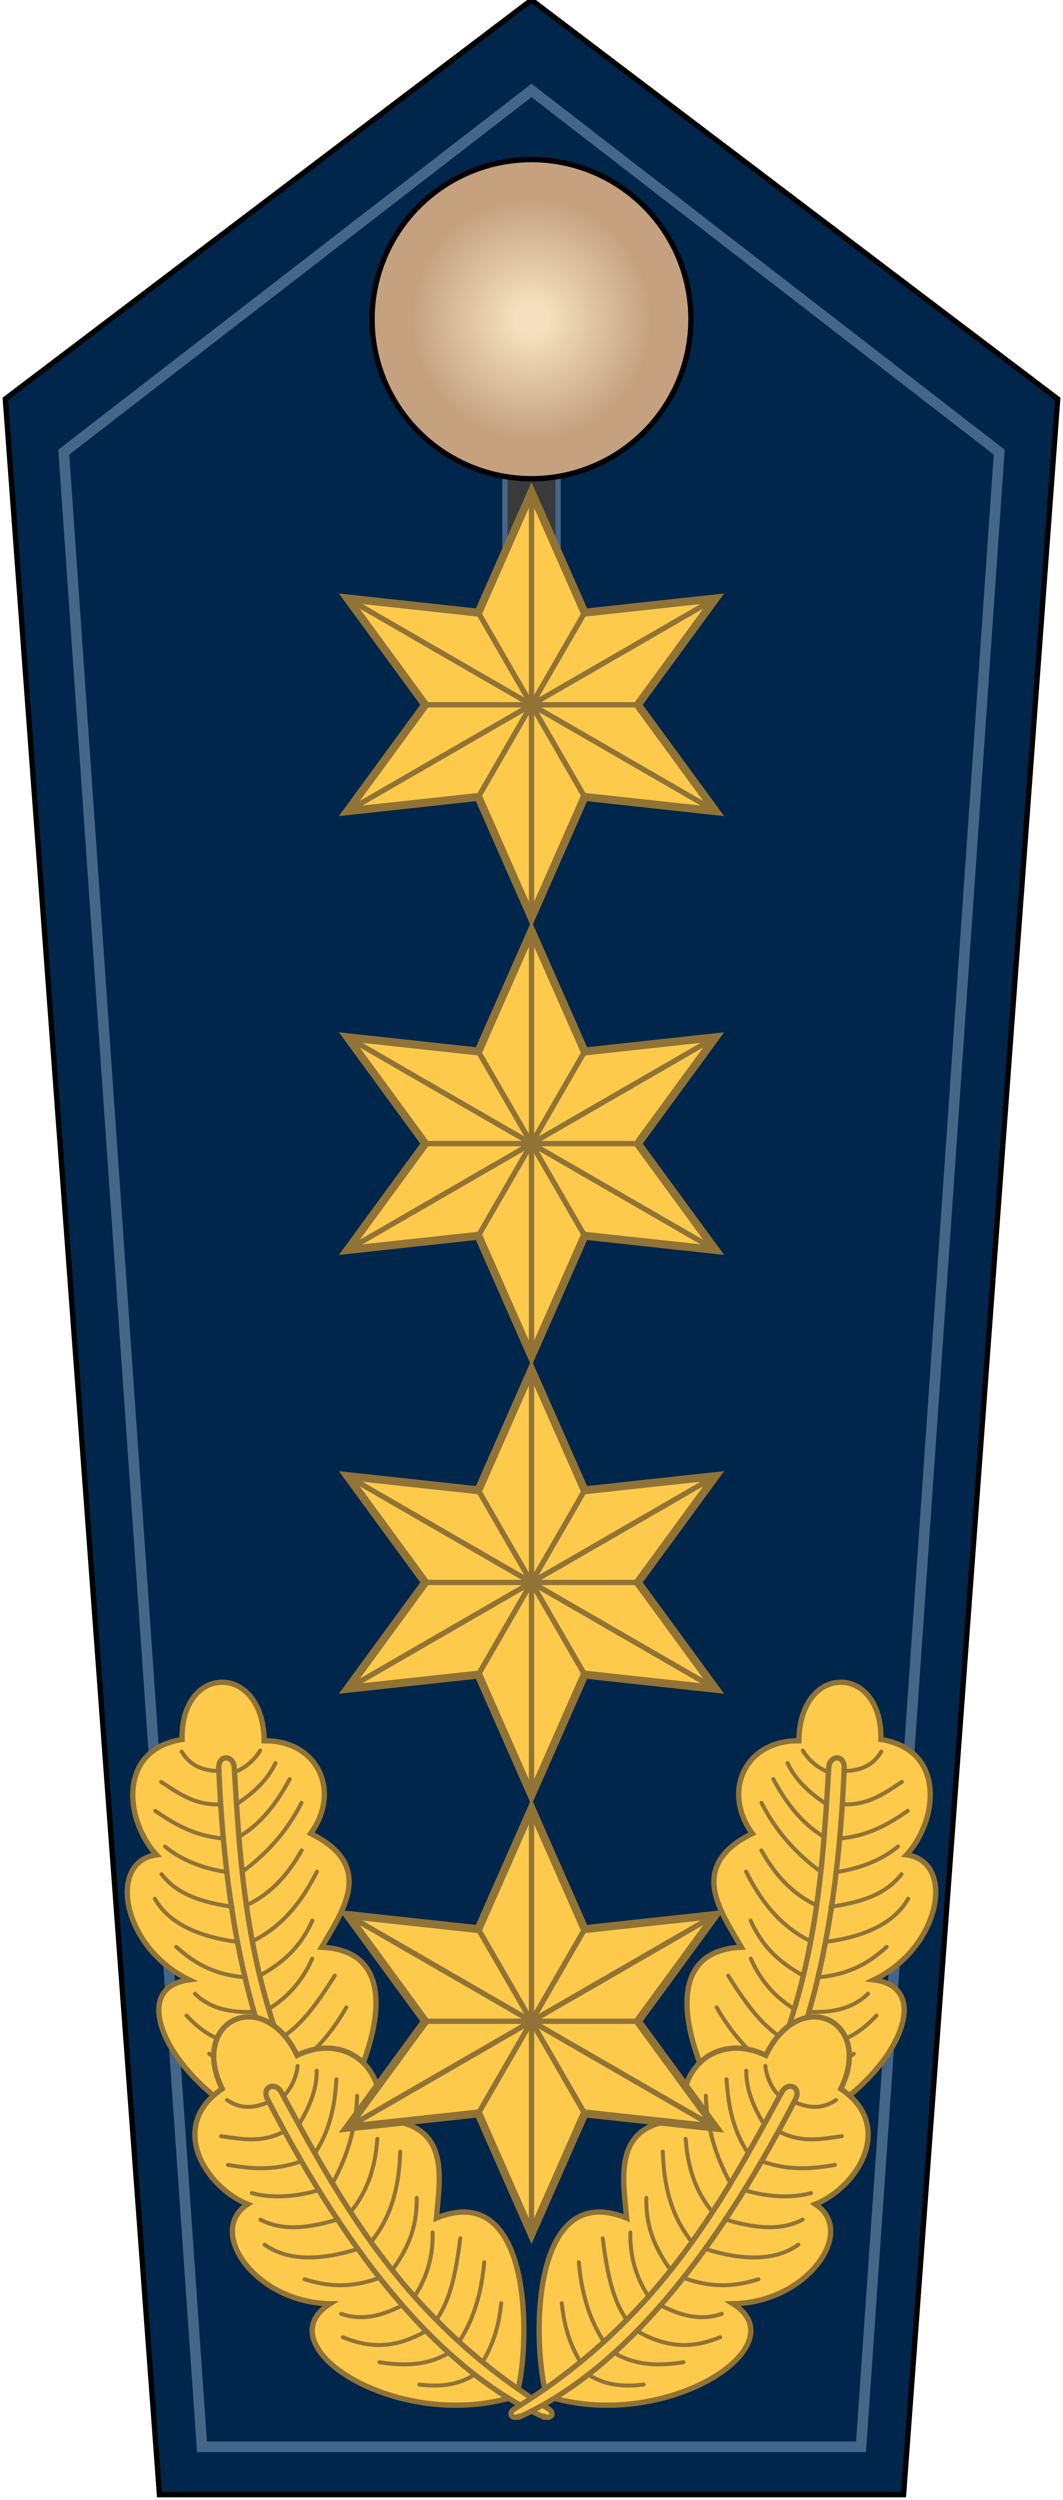
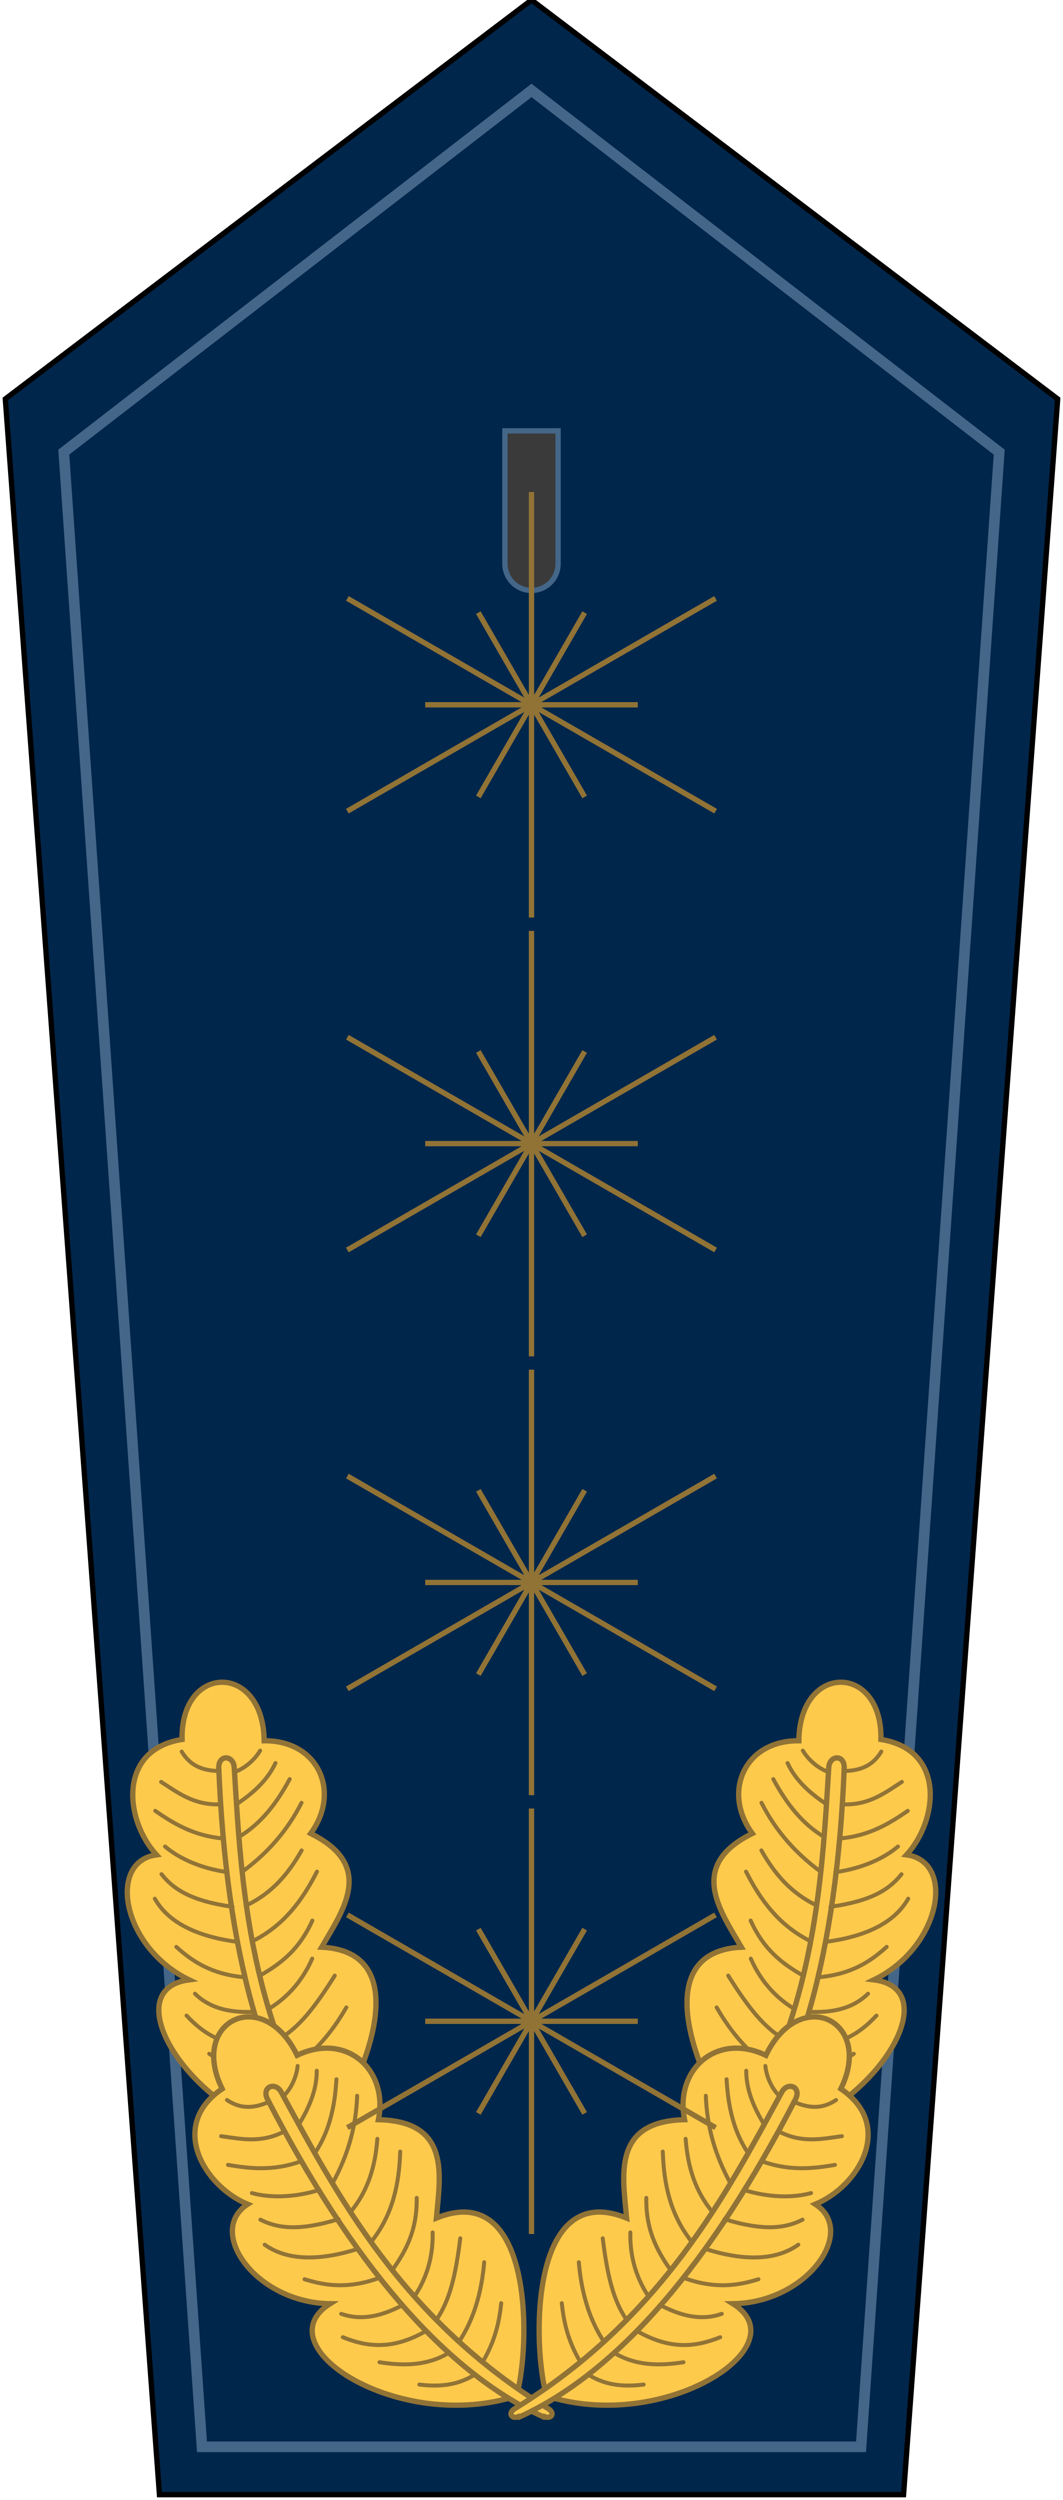
<svg xmlns="http://www.w3.org/2000/svg" xmlns:xlink="http://www.w3.org/1999/xlink" version="1.1" width="200" height="470">
  <radialGradient id="grad">
    <stop offset="10%" stop-color="#f4e0be" />
    <stop offset="75%" stop-color="#c5a180" />
  </radialGradient>
  <polygon style="fill:#00264b;stroke:black;stroke-width:1px" points="100,0 1,75 30,469 170,469 199,75" />
  <polygon style="fill:none;stroke:#468;stroke-width:2px" points="100,17 12,85 38,460 162,460 188,85" />
  <path style="fill:#3a3a3a;stroke:#468;stroke-width:1px" d="m 95,106 a5,5,0,0,0,10,0 v-25 h-10 v25 z" />
-   <circle style="fill:url(#grad);stroke:black;stroke-width:1px" cx="100" cy="60" r="30" />
  <defs>
    <g id="leaf">
      <path style="fill:#fdca4c;stroke:#917336;stroke-width:1px" d="m 97.2,450.3 c 2.6,-9 3.3,-40.8 -15.1,-33.3 0.7,-7.9   2.8,-18.2 -10.9,-18.5 1.9,-9.5 -6.1,-16.5 -15.3,-12.1   -6.4,-13.3 -20.4,-6.5 -14.1,6.3 -10.2,6.9 -3.4,18.3 4.8,21.7   -7.9,5.1 1.5,18.5 15.5,18.7 -12.7,8 13.1,24.5 35.2,17.3 z" />
      <path style="fill:#fdca4c;stroke:#917336;stroke-width:1px" d="M 102.4,454.3 c 1.4,0.6 2.1,-0.7 0.7,-1.5   C 75.6,435.9 63.5,412.8 52.9,393.3 c -1.1,-2 -3.7,-1 -2.6,1.3   15.9,30.8 33.3,51.3 52,59.8 z" />
      <path style="fill:none;stroke:#917336;stroke-width:0.75px;stroke-linecap:round" d="  M 90.9,443.9 c 2.1,-3.6 3,-7 3.4,-10.9   M 86.4,440.2 c 2.7,-4.1 4.2,-9.1 4.7,-14.9   M 82.2,436 c 2.4,-3.6 3.5,-8 4.4,-15.2   M 78,431.7 c 2.6,-3.9 3.5,-8.1 3.4,-12   M 73.8,426.8 c 2.7,-3.8 4.7,-7.7 4.6,-13.6   M 69.9,421.4 c 4.1,-5.2 5.2,-11 5.4,-16.9   M 66,415.8 c 3.2,-3.9 4.6,-8.4 5,-13.7   M 62.6,410.4 c 2.8,-5.1 4.4,-10.5 4.6,-16.4   M 59.3,404.7 c 2.6,-3.9 3.7,-8.5 4,-13.8   M 56.3,399.3 c 1.8,-3 3.3,-6.3 3.3,-10   M 53.5,393.9 c 1.3,-1.3 2.3,-3.5 2.5,-5.5   M 50.7,395.1 c -3.5,1.6 -5.9,1.1 -8,-0.3   M 53.5,400.7 c -4.4,2.3 -8.2,1.4 -11.9,0.9   M 56.7,406.3 c -5.2,1.9 -9.7,1.4 -13.8,0.7   M 60.1,411.7 c -4.9,1.5 -9.4,1.5 -12.7,0.6   M 63.7,417.2 c -7.8,2.4 -11.7,1.6 -14.7,0.1   M 67.3,422.8 c -7.3,2.3 -13.3,2.2 -17.5,-0.8   M 71.5,428.2 c -6,2.2 -10.3,1.5 -14.2,0.3   M 75.7,433.4 c -3.7,1.9 -7.5,3 -11.5,1.6   M 80.2,438.2 c -6.4,3.7 -11.2,3 -15.7,1.2   M 84.5,442.3 c -4.1,2.5 -8.6,2.5 -13.1,1.8   M 89.2,446.5 c -3.4,2.1 -6.9,2.2 -10.3,1.8" />
    </g>
  </defs>
  <g id="two_leafs">
    <use xlink:href="#leaf" transform="rotate(25 100,390) translate(-28,-32)" />
    <use xlink:href="#leaf" />
  </g>
  <use xlink:href="#two_leafs" transform="scale(-1,1) translate(-200,0)" />
  <g id="star">
-     <polygon style="fill:#fdca4c;stroke:#917336;stroke-width:1.5px" points="100,340 110,362.679 134.641,360    120,380 134.641,400 110,397.321    100,420 90,397.321 65.359,400    80,380 65.359,360 90,362.679" />
    <path style="fill:none;stroke:#917336;stroke-width:1px" d="M 100,340 v80 M 110,362.679 L 90,397.321   M 134.631,360 L 65.349,400 M 80,380 h40   M 134.641,400 L 65.359,360 M 110,397.321 L 90,362.679" />
  </g>
  <use xlink:href="#star" transform="translate(0,-82.5)" />
  <use xlink:href="#star" transform="translate(0,-165)" />
  <use xlink:href="#star" transform="translate(0,-247.5)" />
</svg>